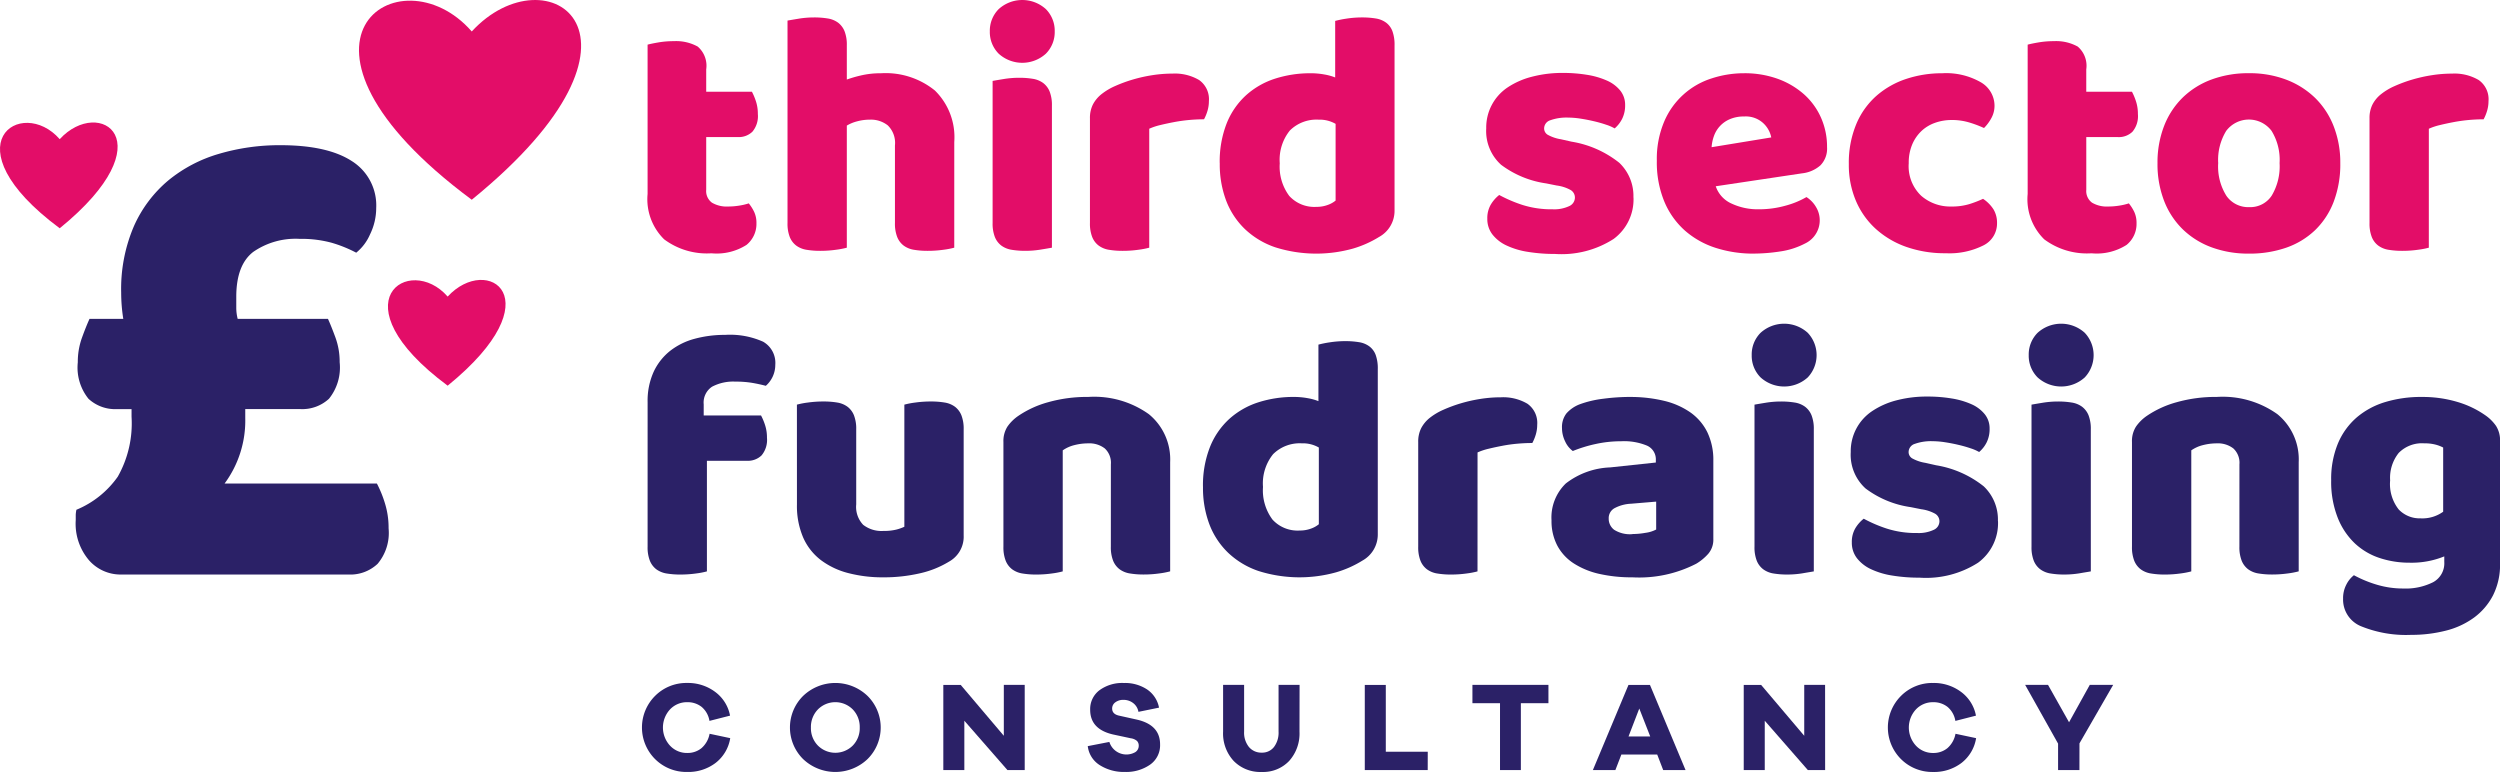
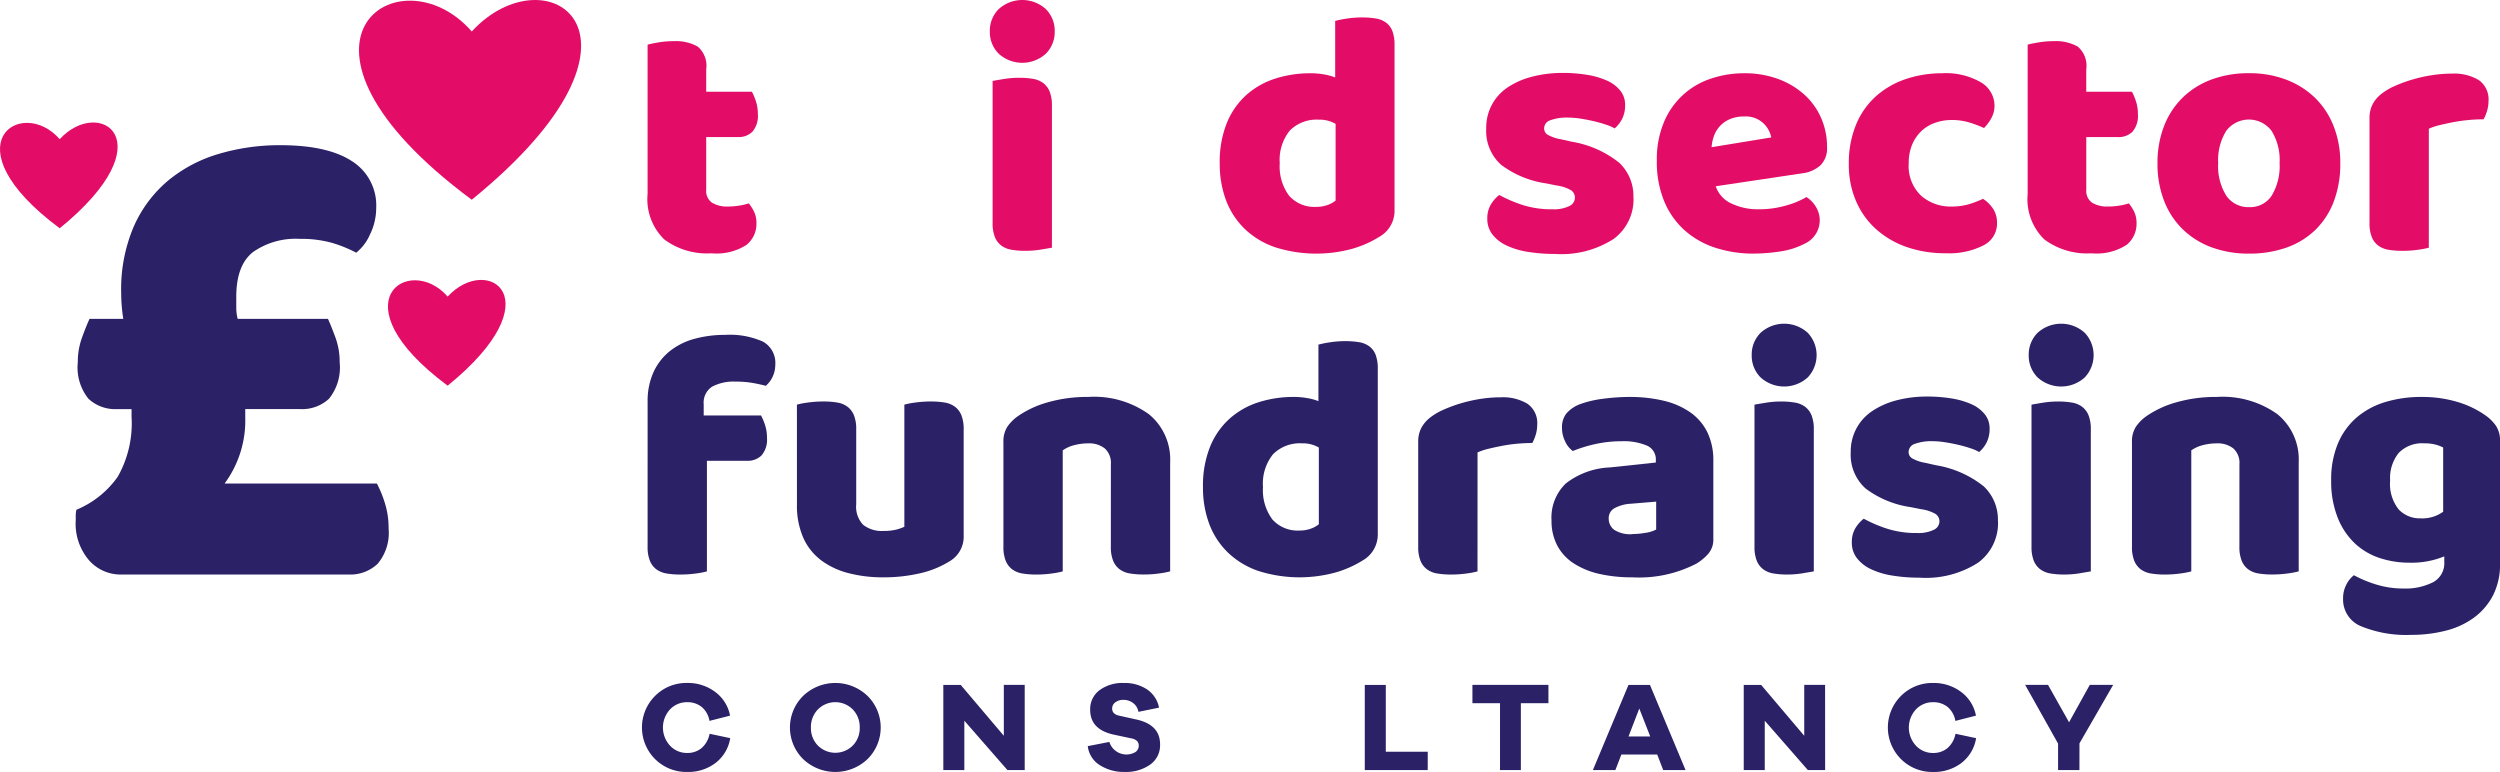
<svg xmlns="http://www.w3.org/2000/svg" width="237.893" height="73.457" viewBox="0 0 237.893 73.457">
  <g id="Group_7" data-name="Group 7" transform="translate(-801.71 236)">
    <g id="Group_3" data-name="Group 3" transform="translate(801.71 -236)">
      <path id="Path_1" data-name="Path 1" d="M56.19,2.995c-6.86-7.858-20.26.972,0,16.012,19.324-15.721,7.143-23.782,0-16.012" transform="translate(-11.299 0)" fill="#e30d68" />
      <path id="Path_2" data-name="Path 2" d="M54.808,37.032c-3.633-4.162-10.729.515,0,8.479,10.233-8.325,3.782-12.594,0-8.479" transform="translate(-12.21 -8.81)" fill="#e30d68" />
      <path id="Path_3" data-name="Path 3" d="M5.682,17.1c-3.633-4.162-10.729.515,0,8.479,10.233-8.325,3.782-12.594,0-8.479" transform="translate(0 -3.857)" fill="#e30d68" />
      <path id="Path_4" data-name="Path 4" d="M14.114,34.911a15.988,15.988,0,0,1-.2-2.492,15.122,15.122,0,0,1,1.213-6.328A12.041,12.041,0,0,1,18.41,21.73a13.554,13.554,0,0,1,4.82-2.524,20.365,20.365,0,0,1,5.837-.82q4.459,0,6.787,1.508a4.973,4.973,0,0,1,2.328,4.459,5.7,5.7,0,0,1-.59,2.525,4.564,4.564,0,0,1-1.312,1.737,12.471,12.471,0,0,0-2.36-.951A10.994,10.994,0,0,0,30.9,27.3a7.062,7.062,0,0,0-4.427,1.246q-1.607,1.247-1.607,4.263v1.049A4.281,4.281,0,0,0,25,34.911h8.591q.327.723.721,1.8a6.766,6.766,0,0,1,.393,2.328,4.75,4.75,0,0,1-1.016,3.475,3.749,3.749,0,0,1-2.722.984H25.721v.853a10.083,10.083,0,0,1-1.967,6.23H38.247A10.935,10.935,0,0,1,39,52.421a7.865,7.865,0,0,1,.361,2.426,4.564,4.564,0,0,1-1.049,3.378,3.789,3.789,0,0,1-2.755,1.016H13.852A3.994,3.994,0,0,1,10.868,57.9,5.351,5.351,0,0,1,9.59,54.06v-.491a2.716,2.716,0,0,1,.065-.492,9.016,9.016,0,0,0,3.935-3.148,10.3,10.3,0,0,0,1.311-5.7V43.5H13.525a3.744,3.744,0,0,1-2.722-.984,4.743,4.743,0,0,1-1.017-3.475,6.766,6.766,0,0,1,.394-2.328q.393-1.082.721-1.8Z" transform="translate(-2.383 -4.57)" fill="#2b2167" />
    </g>
    <path id="Path_5" data-name="Path 5" d="M87.583,19.355a1.364,1.364,0,0,0,.548,1.228,2.763,2.763,0,0,0,1.543.365,6.638,6.638,0,0,0,1.029-.083,5.736,5.736,0,0,0,.93-.216,4.068,4.068,0,0,1,.514.813,2.465,2.465,0,0,1,.216,1.079,2.567,2.567,0,0,1-.945,2.058,5.28,5.28,0,0,1-3.336.8,6.8,6.8,0,0,1-4.5-1.328,5.347,5.347,0,0,1-1.577-4.316V5.545c.243-.067.592-.138,1.046-.216A8.659,8.659,0,0,1,84.5,5.213a4.245,4.245,0,0,1,2.274.515A2.4,2.4,0,0,1,87.583,7.9v2.125h4.349a5.652,5.652,0,0,1,.382.912,3.817,3.817,0,0,1,.183,1.212,2.3,2.3,0,0,1-.515,1.676,1.856,1.856,0,0,1-1.377.515H87.583Z" transform="translate(781.328 -237.296)" fill="#e30d68" />
-     <path id="Path_6" data-name="Path 6" d="M115.59,24.118a7.744,7.744,0,0,1-1.046.2,10.6,10.6,0,0,1-1.477.1,7.759,7.759,0,0,1-1.311-.1,2.227,2.227,0,0,1-.979-.4,1.906,1.906,0,0,1-.614-.813,3.511,3.511,0,0,1-.216-1.344v-7.37a2.324,2.324,0,0,0-.68-1.909,2.587,2.587,0,0,0-1.677-.548,4.7,4.7,0,0,0-1.26.166,3.647,3.647,0,0,0-.963.4V24.118a7.68,7.68,0,0,1-1.045.2,10.617,10.617,0,0,1-1.477.1,7.737,7.737,0,0,1-1.311-.1,2.234,2.234,0,0,1-.98-.4,1.92,1.92,0,0,1-.615-.813,3.514,3.514,0,0,1-.215-1.344V2.507q.364-.065,1.078-.183a9.065,9.065,0,0,1,1.444-.116,7.839,7.839,0,0,1,1.312.1,2.235,2.235,0,0,1,.979.4,1.917,1.917,0,0,1,.614.813,3.529,3.529,0,0,1,.216,1.344V8.118a11.871,11.871,0,0,1,1.312-.382,8.163,8.163,0,0,1,1.942-.216,7.432,7.432,0,0,1,5.128,1.643,6.219,6.219,0,0,1,1.843,4.9Z" transform="translate(776.924 -236.549)" fill="#e30d68" />
    <path id="Path_7" data-name="Path 7" d="M125.342,2.988a2.917,2.917,0,0,1,.847-2.124,3.34,3.34,0,0,1,4.482,0,2.917,2.917,0,0,1,.846,2.124,2.915,2.915,0,0,1-.846,2.124,3.34,3.34,0,0,1-4.482,0,2.916,2.916,0,0,1-.847-2.124m5.909,20.581q-.366.067-1.079.183a8.985,8.985,0,0,1-1.444.116,7.761,7.761,0,0,1-1.312-.1,2.234,2.234,0,0,1-.979-.4,1.912,1.912,0,0,1-.614-.813,3.512,3.512,0,0,1-.216-1.344V7.7q.365-.067,1.079-.183a8.971,8.971,0,0,1,1.444-.116,7.847,7.847,0,0,1,1.312.1,2.238,2.238,0,0,1,.979.4,1.923,1.923,0,0,1,.614.813,3.532,3.532,0,0,1,.216,1.344Z" transform="translate(770.557 -236)" fill="#e30d68" />
-     <path id="Path_8" data-name="Path 8" d="M143.664,25.886a7.7,7.7,0,0,1-1.046.2,10.6,10.6,0,0,1-1.477.1,7.752,7.752,0,0,1-1.311-.1,2.227,2.227,0,0,1-.979-.4,1.906,1.906,0,0,1-.614-.813,3.511,3.511,0,0,1-.216-1.344V13.57a2.826,2.826,0,0,1,.283-1.311,3.078,3.078,0,0,1,.813-.979,5.883,5.883,0,0,1,1.311-.781,13.608,13.608,0,0,1,1.676-.614,14.306,14.306,0,0,1,1.859-.415,12.58,12.58,0,0,1,1.925-.15,4.534,4.534,0,0,1,2.523.614,2.23,2.23,0,0,1,.929,2.009,3.214,3.214,0,0,1-.132.913,4.2,4.2,0,0,1-.332.813q-.7,0-1.428.067t-1.427.2q-.7.133-1.311.282a5.764,5.764,0,0,0-1.046.349Z" transform="translate(767.405 -238.317)" fill="#e30d68" />
    <path id="Path_9" data-name="Path 9" d="M154.455,16.084a9.934,9.934,0,0,1,.664-3.8,7.261,7.261,0,0,1,1.843-2.672,7.576,7.576,0,0,1,2.756-1.577,10.914,10.914,0,0,1,3.4-.515,7.147,7.147,0,0,1,1.295.116,5.22,5.22,0,0,1,1.029.283V2.54a9.185,9.185,0,0,1,1.063-.216A9.491,9.491,0,0,1,168,2.208a7.828,7.828,0,0,1,1.311.1,2.233,2.233,0,0,1,.98.4,1.8,1.8,0,0,1,.6.814,3.779,3.779,0,0,1,.2,1.344V20.6a2.832,2.832,0,0,1-1.461,2.49,10.112,10.112,0,0,1-2.49,1.112,12.955,12.955,0,0,1-7.386-.116,7.851,7.851,0,0,1-2.889-1.726,7.426,7.426,0,0,1-1.792-2.705,9.767,9.767,0,0,1-.614-3.569m9.428-4.149a3.591,3.591,0,0,0-2.756,1.029,4.431,4.431,0,0,0-.963,3.121,4.657,4.657,0,0,0,.9,3.1,3.223,3.223,0,0,0,2.589,1.046,3.02,3.02,0,0,0,1.078-.183,2.464,2.464,0,0,0,.747-.415v-7.3a3.044,3.044,0,0,0-1.593-.4" transform="translate(763.32 -236.549)" fill="#e30d68" />
    <path id="Path_10" data-name="Path 10" d="M202.218,21.083a4.67,4.67,0,0,1-1.892,3.95,9.176,9.176,0,0,1-5.577,1.427,15.748,15.748,0,0,1-2.589-.2,7.391,7.391,0,0,1-2.042-.614A3.65,3.65,0,0,1,188.79,24.6a2.386,2.386,0,0,1-.482-1.494,2.546,2.546,0,0,1,.332-1.344,3.346,3.346,0,0,1,.8-.913,13.251,13.251,0,0,0,2.208.946,9.078,9.078,0,0,0,2.871.415,3.358,3.358,0,0,0,1.577-.3.894.894,0,0,0,.547-.8.831.831,0,0,0-.4-.73,3.7,3.7,0,0,0-1.328-.432l-1-.2a9.323,9.323,0,0,1-4.3-1.776,4.321,4.321,0,0,1-1.41-3.469,4.582,4.582,0,0,1,2.025-3.883A7.477,7.477,0,0,1,192.541,9.6a11.345,11.345,0,0,1,2.97-.365,13.921,13.921,0,0,1,2.308.183,7.525,7.525,0,0,1,1.876.548,3.391,3.391,0,0,1,1.261.946,2.138,2.138,0,0,1,.465,1.378,2.833,2.833,0,0,1-.283,1.311,2.932,2.932,0,0,1-.713.913,4.109,4.109,0,0,0-.8-.348q-.531-.183-1.162-.332t-1.278-.249a7.835,7.835,0,0,0-1.178-.1,4.551,4.551,0,0,0-1.693.249.825.825,0,0,0-.6.78.7.7,0,0,0,.332.6,3.791,3.791,0,0,0,1.261.432l1.029.232a9.8,9.8,0,0,1,4.531,2.009,4.352,4.352,0,0,1,1.344,3.3" transform="translate(754.931 -238.295)" fill="#e30d68" />
    <path id="Path_11" data-name="Path 11" d="M219.038,26.439a11.636,11.636,0,0,1-3.635-.548,8.249,8.249,0,0,1-2.922-1.643,7.618,7.618,0,0,1-1.958-2.756,9.759,9.759,0,0,1-.715-3.884,9.079,9.079,0,0,1,.715-3.768,7.289,7.289,0,0,1,4.531-4.083,9.9,9.9,0,0,1,3.054-.482,9.233,9.233,0,0,1,3.2.531,7.719,7.719,0,0,1,2.49,1.461,6.5,6.5,0,0,1,1.626,2.224,6.815,6.815,0,0,1,.581,2.822,2.269,2.269,0,0,1-.63,1.726,3.156,3.156,0,0,1-1.761.763l-8.2,1.228a2.759,2.759,0,0,0,1.495,1.643,5.852,5.852,0,0,0,2.588.548,9.276,9.276,0,0,0,2.574-.349,8.136,8.136,0,0,0,1.974-.813,2.774,2.774,0,0,1,.9.93,2.438,2.438,0,0,1-1.029,3.485,7.389,7.389,0,0,1-2.39.763,16.809,16.809,0,0,1-2.49.2m-.929-13.046a3.281,3.281,0,0,0-1.377.266,2.723,2.723,0,0,0-1.494,1.61,3.822,3.822,0,0,0-.216,1.046l5.676-.93a2.51,2.51,0,0,0-.73-1.328,2.444,2.444,0,0,0-1.858-.664" transform="translate(749.562 -238.306)" fill="#e30d68" />
    <path id="Path_12" data-name="Path 12" d="M243.9,13.726a4.669,4.669,0,0,0-1.577.266,3.643,3.643,0,0,0-1.294.78,3.8,3.8,0,0,0-.88,1.277,4.465,4.465,0,0,0-.332,1.793,3.878,3.878,0,0,0,1.179,3.087,4.211,4.211,0,0,0,2.871,1.029,5.7,5.7,0,0,0,1.726-.233,10.434,10.434,0,0,0,1.295-.5,3.444,3.444,0,0,1,1,1.012,2.487,2.487,0,0,1,.331,1.311,2.322,2.322,0,0,1-1.294,2.108,7.2,7.2,0,0,1-3.585.747,11.032,11.032,0,0,1-3.784-.614,8.538,8.538,0,0,1-2.9-1.726,7.622,7.622,0,0,1-1.876-2.672,8.718,8.718,0,0,1-.664-3.453,9.549,9.549,0,0,1,.714-3.834,7.408,7.408,0,0,1,1.942-2.705A8.224,8.224,0,0,1,239.6,9.808a10.8,10.8,0,0,1,3.4-.531,6.629,6.629,0,0,1,3.685.863,2.587,2.587,0,0,1,1.295,2.224,2.424,2.424,0,0,1-.3,1.178,4.1,4.1,0,0,1-.7.946,10.878,10.878,0,0,0-1.361-.515,5.759,5.759,0,0,0-1.726-.249" transform="translate(743.523 -238.306)" fill="#e30d68" />
    <path id="Path_13" data-name="Path 13" d="M262.346,19.355a1.364,1.364,0,0,0,.548,1.228,2.763,2.763,0,0,0,1.543.365,6.63,6.63,0,0,0,1.029-.083,5.707,5.707,0,0,0,.929-.216,4.074,4.074,0,0,1,.516.813,2.487,2.487,0,0,1,.216,1.079,2.566,2.566,0,0,1-.947,2.058,5.276,5.276,0,0,1-3.336.8,6.8,6.8,0,0,1-4.5-1.328,5.347,5.347,0,0,1-1.577-4.316V5.545c.243-.067.591-.138,1.045-.216a8.666,8.666,0,0,1,1.444-.116,4.245,4.245,0,0,1,2.274.515,2.4,2.4,0,0,1,.813,2.174v2.125h4.349a5.651,5.651,0,0,1,.382.912,3.816,3.816,0,0,1,.183,1.212,2.3,2.3,0,0,1-.515,1.676,1.856,1.856,0,0,1-1.377.515h-3.021Z" transform="translate(737.89 -237.296)" fill="#e30d68" />
    <path id="Path_14" data-name="Path 14" d="M290.6,17.841a10,10,0,0,1-.631,3.668,7.438,7.438,0,0,1-1.776,2.706,7.561,7.561,0,0,1-2.739,1.66,10.6,10.6,0,0,1-3.551.564,10.055,10.055,0,0,1-3.553-.6,7.822,7.822,0,0,1-2.738-1.709,7.625,7.625,0,0,1-1.776-2.706,9.682,9.682,0,0,1-.63-3.585,9.588,9.588,0,0,1,.63-3.552,7.622,7.622,0,0,1,1.776-2.705,7.824,7.824,0,0,1,2.738-1.71,10.038,10.038,0,0,1,3.553-.6,9.8,9.8,0,0,1,3.551.615,8.02,8.02,0,0,1,2.739,1.726,7.637,7.637,0,0,1,1.776,2.705,9.493,9.493,0,0,1,.631,3.519m-11.619,0a5.238,5.238,0,0,0,.78,3.1,2.529,2.529,0,0,0,2.174,1.079,2.437,2.437,0,0,0,2.142-1.1,5.436,5.436,0,0,0,.746-3.087,5.262,5.262,0,0,0-.763-3.07,2.7,2.7,0,0,0-4.315,0,5.262,5.262,0,0,0-.763,3.07" transform="translate(733.806 -238.306)" fill="#e30d68" />
    <path id="Path_15" data-name="Path 15" d="M305.7,25.886a7.7,7.7,0,0,1-1.046.2,10.6,10.6,0,0,1-1.477.1,7.753,7.753,0,0,1-1.311-.1,2.227,2.227,0,0,1-.979-.4,1.906,1.906,0,0,1-.614-.813,3.5,3.5,0,0,1-.216-1.344V13.57a2.826,2.826,0,0,1,.283-1.311,3.068,3.068,0,0,1,.813-.979,5.867,5.867,0,0,1,1.311-.781,13.519,13.519,0,0,1,1.676-.614A14.323,14.323,0,0,1,306,9.471a12.6,12.6,0,0,1,1.926-.15,4.538,4.538,0,0,1,2.523.614,2.232,2.232,0,0,1,.93,2.009,3.214,3.214,0,0,1-.133.913,4.246,4.246,0,0,1-.332.813q-.7,0-1.428.067t-1.427.2q-.7.133-1.311.282a5.763,5.763,0,0,0-1.046.349Z" transform="translate(727.13 -238.317)" fill="#e30d68" />
    <path id="Path_16" data-name="Path 16" d="M82.007,48.812a6.675,6.675,0,0,1,.581-2.905,5.511,5.511,0,0,1,1.577-1.991,6.511,6.511,0,0,1,2.34-1.145,10.913,10.913,0,0,1,2.871-.365,7.72,7.72,0,0,1,3.618.648,2.316,2.316,0,0,1,1.162,2.208,2.651,2.651,0,0,1-.9,1.991q-.631-.166-1.311-.283a9.474,9.474,0,0,0-1.577-.116,4.316,4.316,0,0,0-2.224.481,1.8,1.8,0,0,0-.8,1.676v1.063H92.8a5.653,5.653,0,0,1,.382.912,3.817,3.817,0,0,1,.183,1.212,2.3,2.3,0,0,1-.515,1.676,1.864,1.864,0,0,1-1.378.514H87.65V64.912a7.7,7.7,0,0,1-1.046.2,10.834,10.834,0,0,1-1.477.1,7.916,7.916,0,0,1-1.311-.1,2.251,2.251,0,0,1-.98-.4,1.925,1.925,0,0,1-.614-.814,3.512,3.512,0,0,1-.216-1.344Z" transform="translate(781.328 -246.54)" fill="#2b2167" />
    <path id="Path_17" data-name="Path 17" d="M100.914,51.141a7.792,7.792,0,0,1,1.046-.2,10.7,10.7,0,0,1,1.477-.1,7.836,7.836,0,0,1,1.311.1,2.239,2.239,0,0,1,.979.4,1.911,1.911,0,0,1,.614.813,3.52,3.52,0,0,1,.216,1.345v7.137a2.467,2.467,0,0,0,.664,1.942,2.842,2.842,0,0,0,1.926.581,4.831,4.831,0,0,0,1.244-.132,4.29,4.29,0,0,0,.747-.266V51.141a7.792,7.792,0,0,1,1.046-.2,10.716,10.716,0,0,1,1.477-.1,7.836,7.836,0,0,1,1.311.1,2.246,2.246,0,0,1,.98.4,1.923,1.923,0,0,1,.614.813,3.536,3.536,0,0,1,.216,1.345V63.59a2.711,2.711,0,0,1-1.394,2.49,9.116,9.116,0,0,1-2.772,1.112,15.156,15.156,0,0,1-3.5.382,12.938,12.938,0,0,1-3.3-.4,7.385,7.385,0,0,1-2.606-1.229,5.486,5.486,0,0,1-1.693-2.142,7.61,7.61,0,0,1-.6-3.17Z" transform="translate(776.628 -248.637)" fill="#2b2167" />
    <path id="Path_18" data-name="Path 18" d="M137.29,56.675a1.851,1.851,0,0,0-.581-1.51,2.4,2.4,0,0,0-1.577-.482,5.263,5.263,0,0,0-1.311.166,3.3,3.3,0,0,0-1.112.5V66.866a7.721,7.721,0,0,1-1.046.2,10.725,10.725,0,0,1-1.477.1,7.824,7.824,0,0,1-1.311-.1,2.233,2.233,0,0,1-.98-.4,1.915,1.915,0,0,1-.614-.814,3.513,3.513,0,0,1-.216-1.344V54.551a2.56,2.56,0,0,1,.382-1.462,4.025,4.025,0,0,1,1.046-1.029,9.494,9.494,0,0,1,2.837-1.295,13.594,13.594,0,0,1,3.8-.5,8.952,8.952,0,0,1,5.776,1.643,5.551,5.551,0,0,1,2.025,4.564v10.39a7.722,7.722,0,0,1-1.046.2,10.717,10.717,0,0,1-1.477.1,7.836,7.836,0,0,1-1.311-.1,2.234,2.234,0,0,1-.98-.4,1.921,1.921,0,0,1-.614-.814,3.513,3.513,0,0,1-.216-1.344Z" transform="translate(770.128 -248.494)" fill="#2b2167" />
    <path id="Path_19" data-name="Path 19" d="M152.334,57.076a9.937,9.937,0,0,1,.664-3.8A7.261,7.261,0,0,1,154.84,50.6a7.583,7.583,0,0,1,2.756-1.577,10.913,10.913,0,0,1,3.4-.514,7.216,7.216,0,0,1,1.295.116,5.205,5.205,0,0,1,1.029.283V43.531a9.186,9.186,0,0,1,1.063-.216,9.581,9.581,0,0,1,1.494-.116,7.833,7.833,0,0,1,1.311.1,2.234,2.234,0,0,1,.98.4,1.8,1.8,0,0,1,.6.813,3.78,3.78,0,0,1,.2,1.344V61.591a2.833,2.833,0,0,1-1.461,2.49,10.085,10.085,0,0,1-2.49,1.111,12.946,12.946,0,0,1-7.386-.116,7.853,7.853,0,0,1-2.889-1.727,7.414,7.414,0,0,1-1.792-2.705,9.767,9.767,0,0,1-.614-3.569m9.428-4.15a3.592,3.592,0,0,0-2.756,1.029,4.427,4.427,0,0,0-.963,3.12,4.656,4.656,0,0,0,.9,3.1,3.22,3.22,0,0,0,2.589,1.046,3.01,3.01,0,0,0,1.079-.183,2.453,2.453,0,0,0,.746-.415v-7.3a3.037,3.037,0,0,0-1.593-.4" transform="translate(763.848 -246.737)" fill="#2b2167" />
    <path id="Path_20" data-name="Path 20" d="M185.233,66.877a7.7,7.7,0,0,1-1.046.2,10.7,10.7,0,0,1-1.477.1,7.836,7.836,0,0,1-1.311-.1,2.227,2.227,0,0,1-.979-.4,1.906,1.906,0,0,1-.614-.813,3.511,3.511,0,0,1-.216-1.344V54.561a2.831,2.831,0,0,1,.283-1.312,3.094,3.094,0,0,1,.813-.979A5.916,5.916,0,0,1,182,51.491a13.486,13.486,0,0,1,1.676-.615,14.305,14.305,0,0,1,1.859-.415,12.487,12.487,0,0,1,1.926-.15,4.533,4.533,0,0,1,2.523.614,2.23,2.23,0,0,1,.929,2.009,3.24,3.24,0,0,1-.132.913,4.246,4.246,0,0,1-.333.814q-.7,0-1.428.065t-1.427.2q-.7.133-1.311.282a5.823,5.823,0,0,0-1.046.349Z" transform="translate(757.073 -248.505)" fill="#2b2167" />
    <path id="Path_21" data-name="Path 21" d="M203.9,50.268a13.667,13.667,0,0,1,3.27.365,7.346,7.346,0,0,1,2.523,1.112,5.023,5.023,0,0,1,1.61,1.893,6.062,6.062,0,0,1,.564,2.7V63.78a2.059,2.059,0,0,1-.482,1.41,4.8,4.8,0,0,1-1.145.946,11.865,11.865,0,0,1-6.075,1.295A13.9,13.9,0,0,1,201,67.1a7.516,7.516,0,0,1-2.423-1,4.578,4.578,0,0,1-1.56-1.693,5.014,5.014,0,0,1-.548-2.39,4.5,4.5,0,0,1,1.362-3.519,7.342,7.342,0,0,1,4.216-1.527l4.349-.464v-.232a1.424,1.424,0,0,0-.846-1.378,5.7,5.7,0,0,0-2.441-.415,11.322,11.322,0,0,0-2.456.265,13.11,13.11,0,0,0-2.157.664,2.3,2.3,0,0,1-.73-.913,2.886,2.886,0,0,1-.3-1.278,2.126,2.126,0,0,1,.415-1.377,3.212,3.212,0,0,1,1.278-.88,9.995,9.995,0,0,1,2.274-.531,19.636,19.636,0,0,1,2.473-.167m.265,13.047a7.378,7.378,0,0,0,1.245-.116,3.028,3.028,0,0,0,1.012-.315V60.227l-2.39.2a3.659,3.659,0,0,0-1.527.4,1.072,1.072,0,0,0-.6,1,1.318,1.318,0,0,0,.515,1.078,2.81,2.81,0,0,0,1.743.416" transform="translate(752.879 -248.494)" fill="#2b2167" />
    <path id="Path_22" data-name="Path 22" d="M221.822,43.979a2.917,2.917,0,0,1,.847-2.124,3.34,3.34,0,0,1,4.482,0,3.091,3.091,0,0,1,0,4.249,3.342,3.342,0,0,1-4.482,0,2.918,2.918,0,0,1-.847-2.125m5.909,20.581c-.244.044-.6.1-1.079.183a8.985,8.985,0,0,1-1.444.116,7.846,7.846,0,0,1-1.312-.1,2.234,2.234,0,0,1-.979-.4,1.912,1.912,0,0,1-.614-.813,3.512,3.512,0,0,1-.216-1.344V48.693q.365-.067,1.079-.183a8.971,8.971,0,0,1,1.444-.116,7.847,7.847,0,0,1,1.312.1,2.238,2.238,0,0,1,.979.4,1.923,1.923,0,0,1,.614.813,3.536,3.536,0,0,1,.216,1.345Z" transform="translate(746.576 -246.188)" fill="#2b2167" />
    <path id="Path_23" data-name="Path 23" d="M248.377,62.075a4.673,4.673,0,0,1-1.892,3.95,9.176,9.176,0,0,1-5.577,1.427,15.757,15.757,0,0,1-2.59-.2,7.459,7.459,0,0,1-2.042-.614,3.65,3.65,0,0,1-1.328-1.046,2.389,2.389,0,0,1-.481-1.493,2.55,2.55,0,0,1,.332-1.345,3.347,3.347,0,0,1,.8-.913,13.1,13.1,0,0,0,2.208.946,9.052,9.052,0,0,0,2.871.416,3.355,3.355,0,0,0,1.577-.3.894.894,0,0,0,.548-.8.833.833,0,0,0-.4-.73,3.716,3.716,0,0,0-1.328-.432l-1-.2a9.319,9.319,0,0,1-4.3-1.776,4.323,4.323,0,0,1-1.411-3.47,4.582,4.582,0,0,1,2.025-3.883,7.511,7.511,0,0,1,2.307-1.029,11.323,11.323,0,0,1,2.971-.365,13.831,13.831,0,0,1,2.307.183,7.539,7.539,0,0,1,1.876.547,3.386,3.386,0,0,1,1.261.947,2.14,2.14,0,0,1,.466,1.377,2.824,2.824,0,0,1-.283,1.311,2.916,2.916,0,0,1-.713.912,4.146,4.146,0,0,0-.8-.348,12.058,12.058,0,0,0-1.162-.331q-.631-.15-1.278-.249a7.858,7.858,0,0,0-1.178-.1,4.549,4.549,0,0,0-1.693.249.824.824,0,0,0-.6.779.7.7,0,0,0,.331.6,3.807,3.807,0,0,0,1.262.431l1.029.232a9.8,9.8,0,0,1,4.532,2.009,4.356,4.356,0,0,1,1.344,3.3" transform="translate(743.458 -248.483)" fill="#2b2167" />
    <path id="Path_24" data-name="Path 24" d="M256.9,43.979a2.917,2.917,0,0,1,.847-2.124,3.34,3.34,0,0,1,4.482,0,3.091,3.091,0,0,1,0,4.249,3.342,3.342,0,0,1-4.482,0,2.918,2.918,0,0,1-.847-2.125m5.909,20.581c-.243.044-.6.1-1.079.183a8.985,8.985,0,0,1-1.444.116,7.83,7.83,0,0,1-1.311-.1,2.227,2.227,0,0,1-.979-.4,1.908,1.908,0,0,1-.615-.813,3.512,3.512,0,0,1-.216-1.344V48.693q.365-.067,1.078-.183a8.98,8.98,0,0,1,1.444-.116,7.831,7.831,0,0,1,1.311.1,2.237,2.237,0,0,1,.98.4,1.923,1.923,0,0,1,.614.813,3.536,3.536,0,0,1,.216,1.345Z" transform="translate(737.858 -246.188)" fill="#2b2167" />
    <path id="Path_25" data-name="Path 25" d="M280.2,56.675a1.851,1.851,0,0,0-.581-1.51,2.4,2.4,0,0,0-1.577-.482,5.266,5.266,0,0,0-1.311.166,3.3,3.3,0,0,0-1.112.5V66.866a7.723,7.723,0,0,1-1.046.2,10.728,10.728,0,0,1-1.477.1,7.827,7.827,0,0,1-1.311-.1,2.233,2.233,0,0,1-.98-.4,1.921,1.921,0,0,1-.614-.814,3.512,3.512,0,0,1-.216-1.344V54.551a2.56,2.56,0,0,1,.382-1.462A4.033,4.033,0,0,1,271.4,52.06a9.512,9.512,0,0,1,2.839-1.295,13.587,13.587,0,0,1,3.8-.5,8.951,8.951,0,0,1,5.776,1.643,5.553,5.553,0,0,1,2.025,4.564v10.39a7.728,7.728,0,0,1-1.045.2,10.743,10.743,0,0,1-1.477.1,7.83,7.83,0,0,1-1.311-.1,2.233,2.233,0,0,1-.98-.4,1.921,1.921,0,0,1-.614-.814,3.527,3.527,0,0,1-.216-1.344Z" transform="translate(734.608 -248.494)" fill="#2b2167" />
    <path id="Path_26" data-name="Path 26" d="M303.8,50.268a11.531,11.531,0,0,1,3.436.481,9.084,9.084,0,0,1,2.606,1.245,4.033,4.033,0,0,1,1.045,1.029,2.557,2.557,0,0,1,.382,1.461V66.1a6.509,6.509,0,0,1-.664,3.037,6.112,6.112,0,0,1-1.81,2.124,7.7,7.7,0,0,1-2.689,1.245,13.16,13.16,0,0,1-3.3.4,11.339,11.339,0,0,1-4.746-.813,2.738,2.738,0,0,1-1.727-2.639,2.77,2.77,0,0,1,.316-1.344,2.649,2.649,0,0,1,.714-.88,11.194,11.194,0,0,0,2.175.9,8.656,8.656,0,0,0,2.506.365,5.828,5.828,0,0,0,2.855-.6,2.044,2.044,0,0,0,1.063-1.926v-.531a8.246,8.246,0,0,1-3.32.6,8.927,8.927,0,0,1-2.838-.448,6.347,6.347,0,0,1-2.357-1.395,6.821,6.821,0,0,1-1.627-2.44A9.311,9.311,0,0,1,295.2,58.2a8.807,8.807,0,0,1,.647-3.519,6.7,6.7,0,0,1,1.792-2.473,7.514,7.514,0,0,1,2.723-1.461,11.739,11.739,0,0,1,3.436-.481m2.058,4.814a3.4,3.4,0,0,0-.681-.266,3.992,3.992,0,0,0-1.112-.133,3.1,3.1,0,0,0-2.439.914,3.784,3.784,0,0,0-.814,2.605,3.909,3.909,0,0,0,.814,2.772,2.75,2.75,0,0,0,2.074.846,3.382,3.382,0,0,0,2.158-.63Z" transform="translate(728.339 -248.494)" fill="#2b2167" />
    <path id="Path_27" data-name="Path 27" d="M89.694,91.736A3.719,3.719,0,0,1,88.3,94.094a4.283,4.283,0,0,1-2.7.859,4.207,4.207,0,0,1-3.054-1.222,4.242,4.242,0,0,1,0-6.018,4.194,4.194,0,0,1,3.054-1.228,4.311,4.311,0,0,1,2.656.847,3.645,3.645,0,0,1,1.421,2.262l-1.96.5a2.191,2.191,0,0,0-.744-1.331,2.136,2.136,0,0,0-1.373-.448,2.2,2.2,0,0,0-1.639.69,2.541,2.541,0,0,0,0,3.441,2.19,2.19,0,0,0,1.639.7,2.081,2.081,0,0,0,1.361-.46,2.37,2.37,0,0,0,.768-1.367Z" transform="translate(781.503 -257.496)" fill="#2b2167" />
    <path id="Path_28" data-name="Path 28" d="M107.417,87.72a4.228,4.228,0,0,1,0,6.006,4.445,4.445,0,0,1-6.133,0,4.228,4.228,0,0,1,0-6.006,4.427,4.427,0,0,1,6.133,0m-1.409,4.724a2.355,2.355,0,0,0,.665-1.712,2.394,2.394,0,0,0-.665-1.73,2.337,2.337,0,0,0-3.314,0,2.391,2.391,0,0,0-.666,1.73,2.353,2.353,0,0,0,.666,1.712,2.349,2.349,0,0,0,3.314,0" transform="translate(776.847 -257.496)" fill="#2b2167" />
    <path id="Path_29" data-name="Path 29" d="M127.2,94.832h-1.645l-4.1-4.693v4.693h-2v-8.1h1.657l4.1,4.839V86.728H127.2Z" transform="translate(772.019 -257.556)" fill="#2b2167" />
    <path id="Path_30" data-name="Path 30" d="M143.4,87.109a2.692,2.692,0,0,1,1.125,1.724l-1.959.4a1.326,1.326,0,0,0-.509-.84,1.477,1.477,0,0,0-.907-.3,1.242,1.242,0,0,0-.786.236.716.716,0,0,0-.3.587q0,.532.653.677l1.682.375q2.226.5,2.226,2.359a2.248,2.248,0,0,1-.956,1.935,3.964,3.964,0,0,1-2.383.69,4.278,4.278,0,0,1-2.4-.647,2.467,2.467,0,0,1-1.143-1.809l2.056-.4a1.7,1.7,0,0,0,2.474.968.712.712,0,0,0,.321-.6.635.635,0,0,0-.164-.46,1.124,1.124,0,0,0-.586-.254l-1.694-.363q-2.177-.5-2.177-2.346a2.237,2.237,0,0,1,.883-1.863,3.665,3.665,0,0,1,2.322-.69,3.806,3.806,0,0,1,2.226.623" transform="translate(767.475 -257.496)" fill="#2b2167" />
-     <path id="Path_31" data-name="Path 31" d="M162.151,91.179a3.9,3.9,0,0,1-.986,2.789,3.415,3.415,0,0,1-2.607,1.046,3.538,3.538,0,0,1-2.667-1.046,3.847,3.847,0,0,1-1.01-2.789V86.727h2v4.452a2.174,2.174,0,0,0,.459,1.458,1.528,1.528,0,0,0,1.222.538,1.42,1.42,0,0,0,1.162-.538,2.253,2.253,0,0,0,.435-1.458V86.727h2Z" transform="translate(763.215 -257.556)" fill="#2b2167" />
    <path id="Path_32" data-name="Path 32" d="M178.812,94.832h-5.988v-8.1h2V93.09h3.992Z" transform="translate(758.755 -257.556)" fill="#2b2167" />
    <path id="Path_33" data-name="Path 33" d="M191.065,88.469v6.363h-1.984V88.469h-2.625V86.728h7.233v1.742Z" transform="translate(755.366 -257.556)" fill="#2b2167" />
    <path id="Path_34" data-name="Path 34" d="M208.4,94.832l-.568-1.476h-3.411l-.569,1.476h-2.141l3.387-8.1h2.044l3.386,8.1Zm-2.274-5.855L205.1,91.639h2.068Z" transform="translate(751.574 -257.556)" fill="#2b2167" />
    <path id="Path_35" data-name="Path 35" d="M228.558,94.832h-1.645l-4.1-4.693v4.693h-2v-8.1h1.657l4.1,4.839V86.728h1.984Z" transform="translate(746.826 -257.556)" fill="#2b2167" />
    <path id="Path_36" data-name="Path 36" d="M247.461,91.736a3.719,3.719,0,0,1-1.391,2.359,4.283,4.283,0,0,1-2.7.859,4.208,4.208,0,0,1-3.054-1.222,4.242,4.242,0,0,1,0-6.018,4.2,4.2,0,0,1,3.054-1.228,4.307,4.307,0,0,1,2.655.847,3.64,3.64,0,0,1,1.422,2.262l-1.96.5a2.191,2.191,0,0,0-.744-1.331,2.136,2.136,0,0,0-1.373-.448,2.2,2.2,0,0,0-1.639.69,2.541,2.541,0,0,0,0,3.441,2.19,2.19,0,0,0,1.639.7,2.08,2.08,0,0,0,1.361-.46,2.37,2.37,0,0,0,.768-1.367Z" transform="translate(742.29 -257.496)" fill="#2b2167" />
    <path id="Path_37" data-name="Path 37" d="M261.613,94.832h-2.032V92.316l-3.133-5.589h2.177l2,3.557,1.972-3.557h2.226l-3.206,5.564Z" transform="translate(737.97 -257.556)" fill="#2b2167" />
  </g>
</svg>